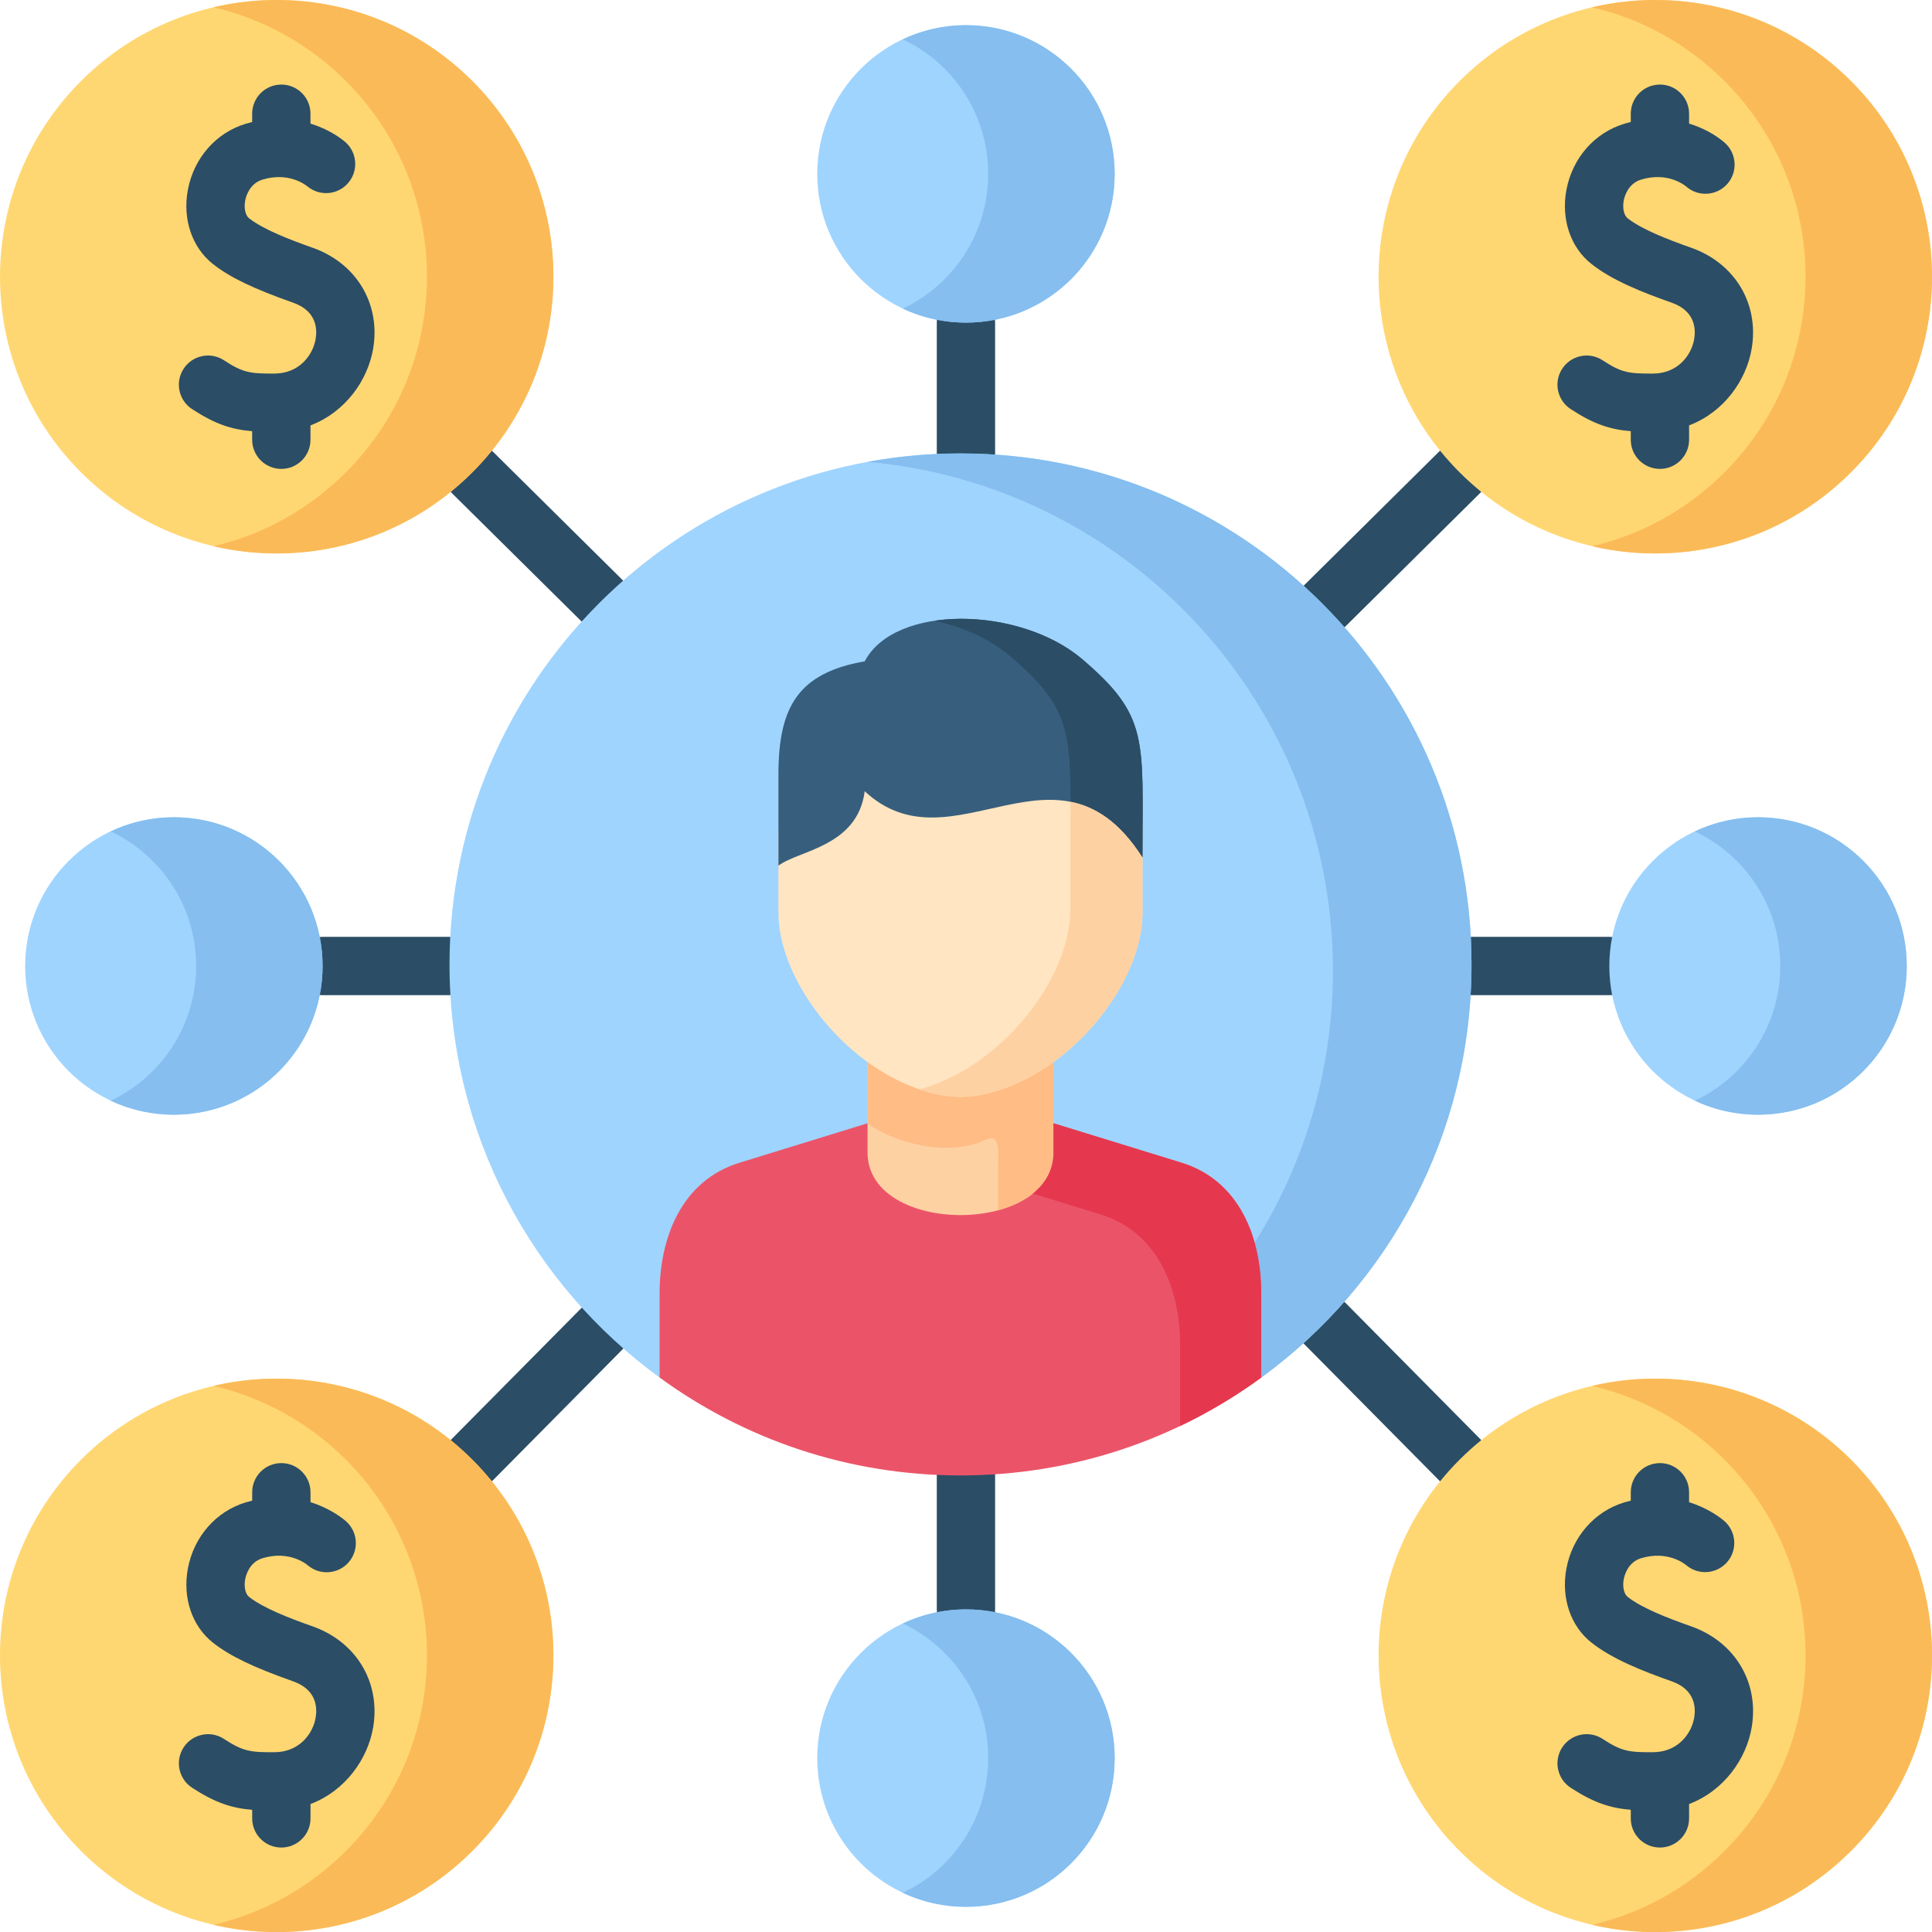
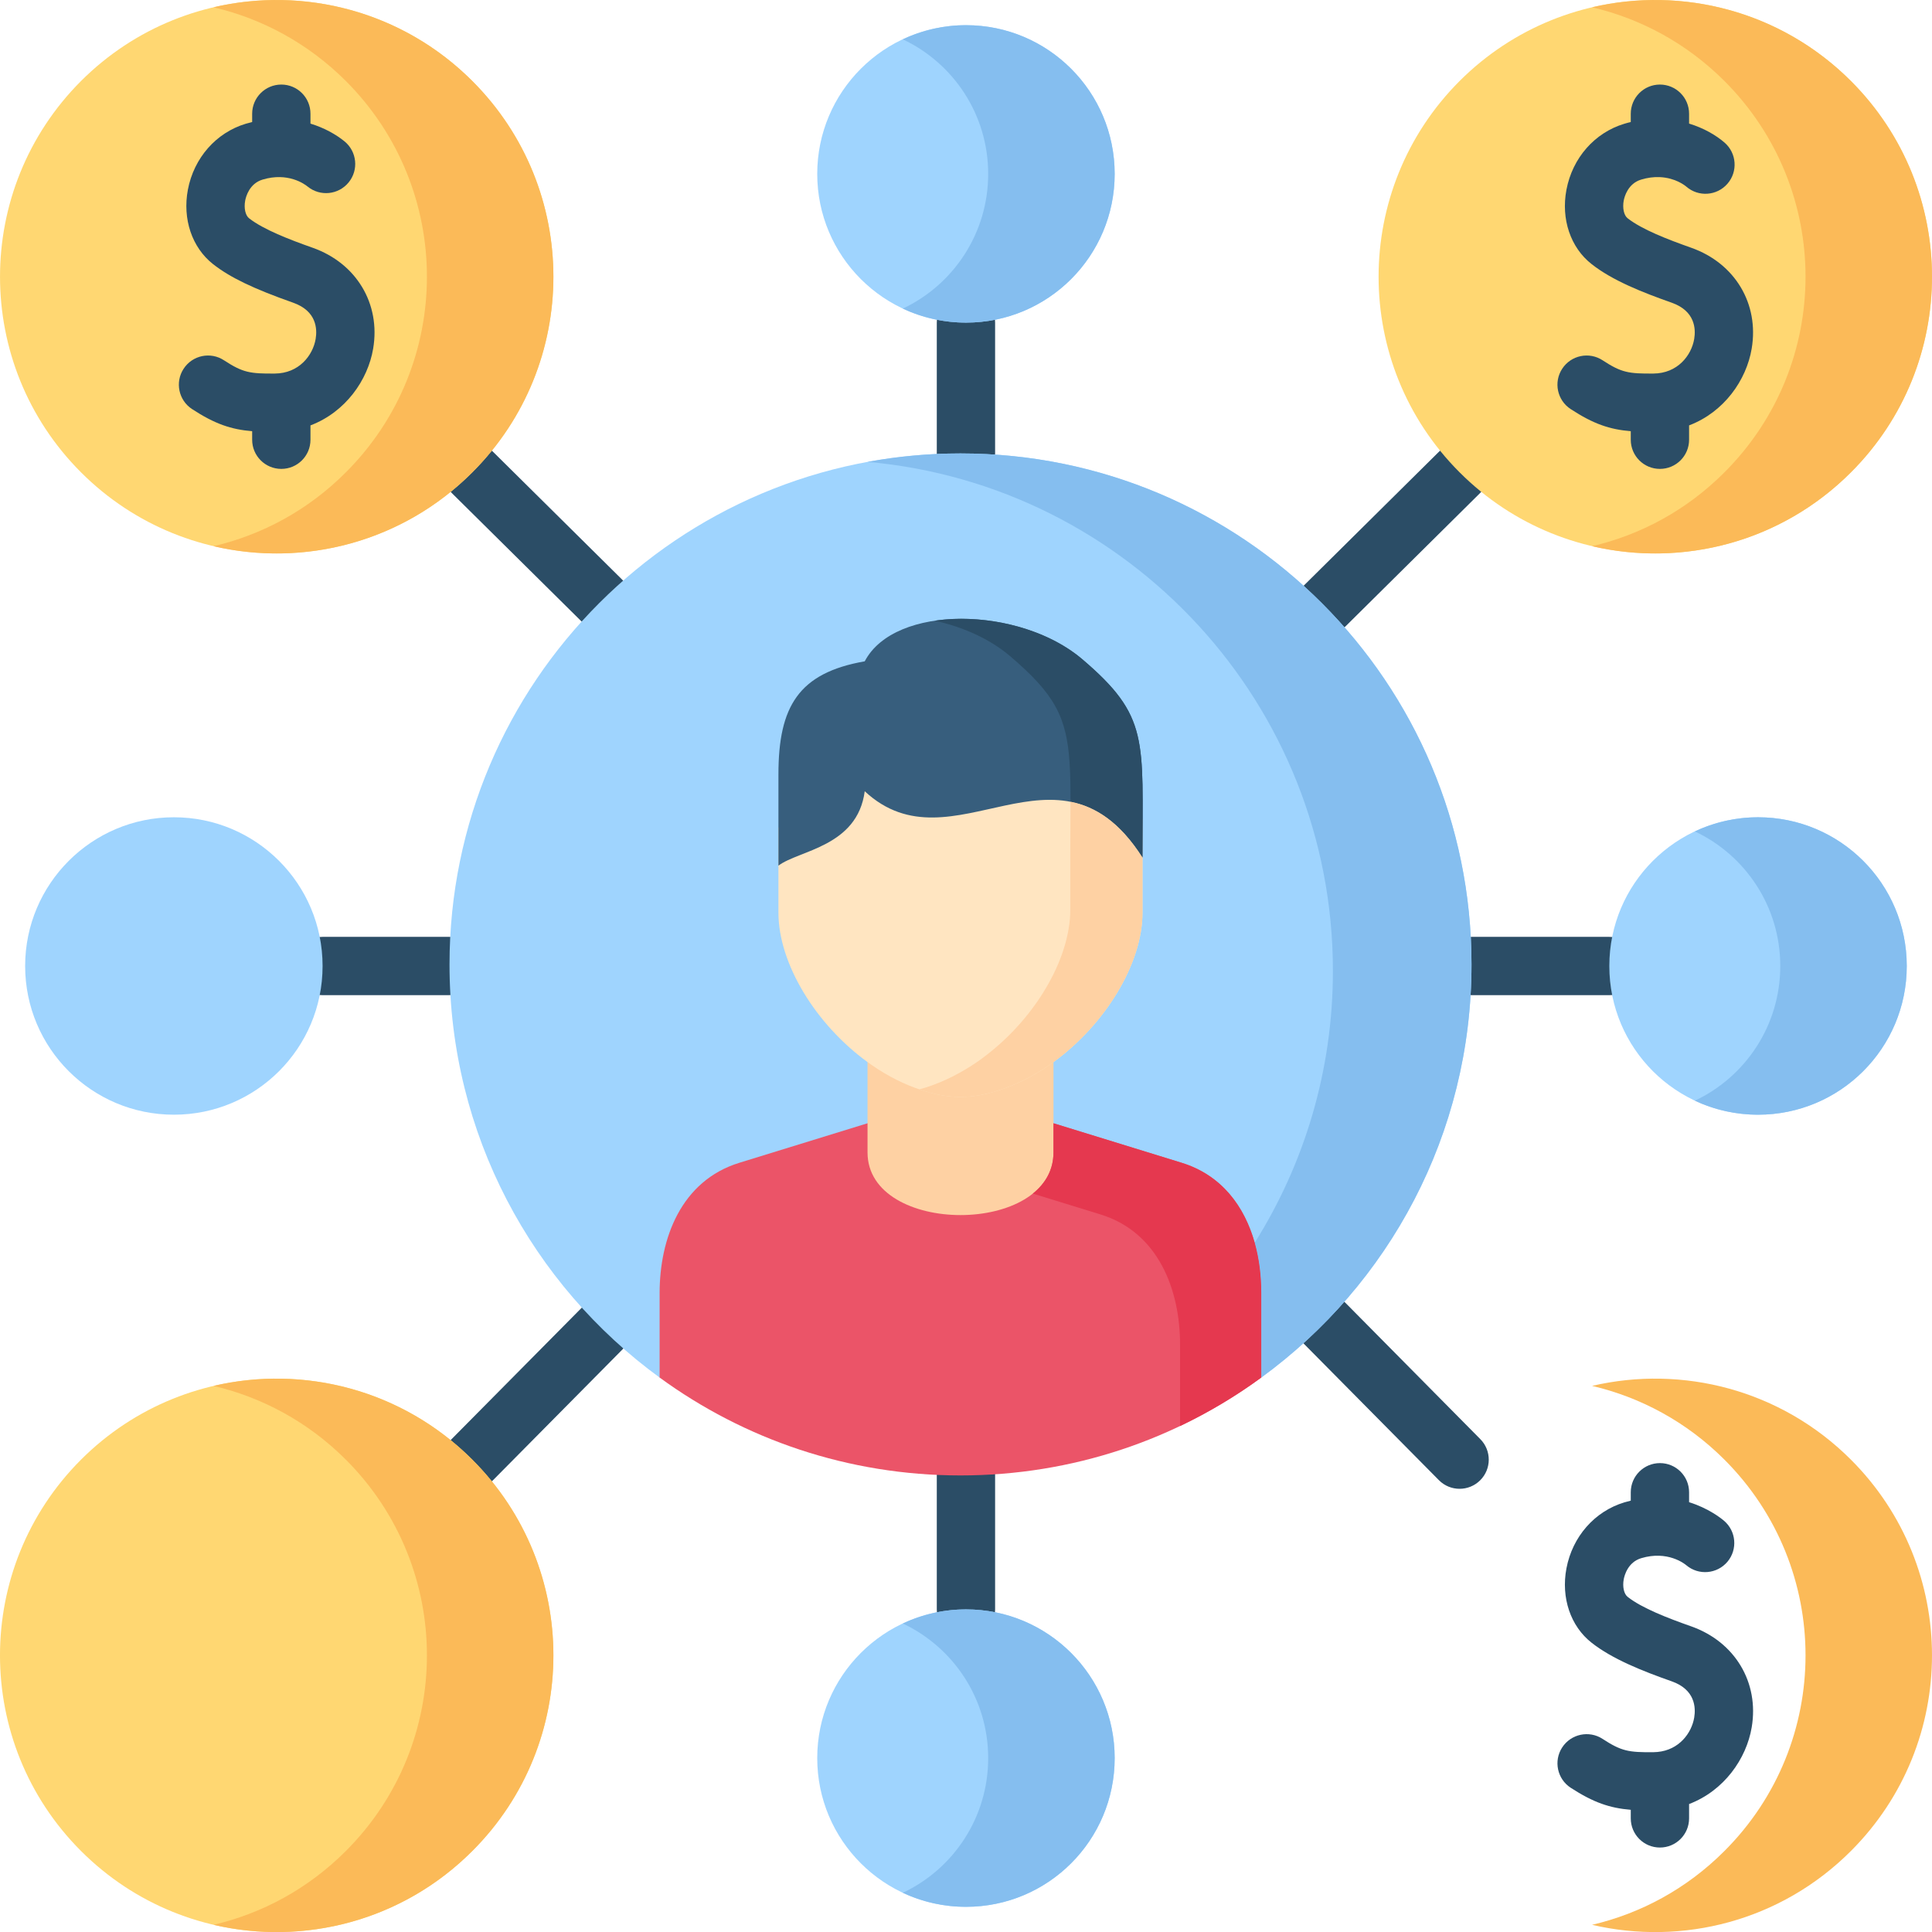
<svg xmlns="http://www.w3.org/2000/svg" width="60" height="60" viewBox="0 0 60 60" fill="none">
  <g clip-path="url(#clip0_190_1635)">
    <path d="M14.668 46.236C14.438 46.236 14.208 46.149 14.031 45.974C13.676 45.622 13.673 45.049 14.025 44.693L18.054 40.625C18.406 40.27 18.979 40.267 19.334 40.619C19.69 40.97 19.692 41.544 19.34 41.899L15.312 45.968C15.135 46.147 14.901 46.236 14.668 46.236Z" fill="#2B4D66" />
    <path d="M18.691 19.555C18.453 19.555 18.223 19.461 18.053 19.293L14.031 15.312C13.676 14.961 13.673 14.387 14.025 14.032C14.377 13.676 14.95 13.674 15.306 14.025L19.313 17.992C19.487 18.157 19.596 18.39 19.596 18.649C19.596 19.149 19.191 19.555 18.691 19.555Z" fill="#2B4D66" />
    <path d="M41.139 19.724C40.905 19.724 40.672 19.634 40.495 19.455C40.143 19.1 40.146 18.527 40.501 18.175L44.692 14.025C45.047 13.674 45.621 13.676 45.973 14.032C46.324 14.387 46.322 14.96 45.966 15.312L41.776 19.462C41.599 19.637 41.369 19.724 41.139 19.724Z" fill="#2B4D66" />
    <path d="M45.329 46.236C45.096 46.236 44.863 46.147 44.686 45.968L40.489 41.728C40.321 41.558 40.227 41.329 40.227 41.091C40.227 40.59 40.632 40.185 41.133 40.185C41.397 40.185 41.634 40.297 41.8 40.477L45.973 44.694C46.324 45.049 46.322 45.623 45.966 45.974C45.789 46.149 45.559 46.236 45.329 46.236Z" fill="#2B4D66" />
    <path d="M10.019 30.906C9.519 30.906 9.114 30.5 9.114 30C9.114 29.5 9.519 29.095 10.019 29.095L13.952 29.095C14.452 29.094 14.857 29.5 14.857 30C14.858 30.5 14.452 30.905 13.952 30.905L10.019 30.906Z" fill="#2B4D66" />
    <path d="M49.978 30.906H49.978L45.699 30.905C45.199 30.905 44.794 30.5 44.794 30C44.794 29.5 45.199 29.095 45.699 29.095H45.7L49.978 29.095C50.478 29.095 50.884 29.5 50.884 30C50.884 30.501 50.478 30.906 49.978 30.906Z" fill="#2B4D66" />
    <path d="M29.999 14.989C29.499 14.989 29.093 14.583 29.093 14.083V10.02C29.093 9.519 29.499 9.114 29.999 9.114C30.499 9.114 30.904 9.519 30.904 10.02V14.083C30.904 14.583 30.499 14.989 29.999 14.989Z" fill="#2B4D66" />
    <path d="M29.999 50.886C29.499 50.886 29.093 50.48 29.093 49.98V45.82C29.093 45.319 29.499 44.914 29.999 44.914C30.499 44.914 30.904 45.318 30.904 45.818V49.98C30.904 50.48 30.499 50.886 29.999 50.886Z" fill="#2B4D66" />
    <path fill-rule="evenodd" clip-rule="evenodd" d="M14.668 14.669C18.026 11.315 18.026 5.874 14.668 2.516C11.314 -0.838 5.873 -0.838 2.516 2.516C-0.838 5.874 -0.838 11.315 2.516 14.669C5.873 18.026 11.314 18.026 14.668 14.669Z" fill="#FFD772" />
    <path fill-rule="evenodd" clip-rule="evenodd" d="M45.329 2.516C41.975 5.874 41.975 11.315 45.329 14.669C48.687 18.026 54.127 18.026 57.482 14.669C60.839 11.315 60.839 5.874 57.482 2.516C54.127 -0.838 48.687 -0.838 45.329 2.516Z" fill="#FFD772" />
-     <path fill-rule="evenodd" clip-rule="evenodd" d="M57.482 45.331C54.127 41.977 48.687 41.977 45.329 45.331C41.975 48.688 41.975 54.129 45.329 57.484C48.687 60.841 54.127 60.841 57.482 57.484C60.839 54.129 60.839 48.688 57.482 45.331Z" fill="#FFD772" />
    <path fill-rule="evenodd" clip-rule="evenodd" d="M14.668 57.484C18.026 54.129 18.026 48.688 14.668 45.331C11.314 41.977 5.873 41.977 2.516 45.331C-0.839 48.688 -0.839 54.129 2.516 57.484C5.873 60.841 11.314 60.841 14.668 57.484Z" fill="#FFD772" />
    <path fill-rule="evenodd" clip-rule="evenodd" d="M5.4 34.618C7.953 34.618 10.018 32.553 10.018 30C10.018 27.451 7.953 25.381 5.4 25.381C2.851 25.381 0.781 27.451 0.781 30C0.781 32.553 2.851 34.618 5.4 34.618Z" fill="#9FD4FE" />
    <path fill-rule="evenodd" clip-rule="evenodd" d="M25.38 5.401C25.38 7.953 27.449 10.019 29.999 10.019C32.552 10.019 34.617 7.953 34.617 5.401C34.617 2.851 32.551 0.782 29.999 0.782C27.449 0.782 25.38 2.851 25.38 5.401Z" fill="#9FD4FE" />
    <path fill-rule="evenodd" clip-rule="evenodd" d="M54.597 25.381C52.048 25.381 49.979 27.451 49.979 30C49.979 32.553 52.048 34.618 54.597 34.618C57.15 34.618 59.216 32.553 59.216 30C59.216 27.451 57.15 25.381 54.597 25.381Z" fill="#9FD4FE" />
    <path fill-rule="evenodd" clip-rule="evenodd" d="M34.617 54.599C34.617 52.05 32.551 49.981 29.999 49.981C27.449 49.981 25.38 52.05 25.38 54.599C25.38 57.152 27.449 59.218 29.999 59.218C32.552 59.218 34.617 57.152 34.617 54.599Z" fill="#9FD4FE" />
-     <path fill-rule="evenodd" clip-rule="evenodd" d="M5.4 34.618C7.953 34.618 10.018 32.553 10.018 30C10.018 27.451 7.953 25.381 5.4 25.381C4.699 25.381 4.032 25.54 3.438 25.82C5.006 26.559 6.091 28.152 6.091 30C6.091 31.852 5.006 33.444 3.438 34.183C4.032 34.463 4.699 34.618 5.4 34.618Z" fill="#85BEEF" />
    <path fill-rule="evenodd" clip-rule="evenodd" d="M6.63 16.963C9.428 17.616 12.489 16.852 14.668 14.669C18.026 11.315 18.026 5.874 14.668 2.516C12.489 0.336 9.428 -0.427 6.63 0.226C8.136 0.578 9.566 1.342 10.741 2.516C14.098 5.874 14.098 11.315 10.741 14.669C9.566 15.847 8.136 16.61 6.63 16.963Z" fill="#FBBA58" />
    <path fill-rule="evenodd" clip-rule="evenodd" d="M30.689 5.401C30.689 7.249 29.605 8.845 28.037 9.584C28.631 9.864 29.297 10.019 29.999 10.019C32.551 10.019 34.617 7.953 34.617 5.401C34.617 2.851 32.551 0.782 29.999 0.782C29.297 0.782 28.631 0.941 28.037 1.221C29.605 1.96 30.689 3.552 30.689 5.401Z" fill="#85BEEF" />
    <path fill-rule="evenodd" clip-rule="evenodd" d="M53.554 2.516C56.912 5.874 56.912 11.315 53.554 14.669C52.38 15.847 50.949 16.61 49.443 16.963C52.241 17.616 55.302 16.852 57.482 14.669C60.839 11.315 60.839 5.874 57.482 2.516C55.302 0.336 52.241 -0.427 49.443 0.226C50.949 0.578 52.38 1.342 53.554 2.516Z" fill="#FBBA58" />
    <path fill-rule="evenodd" clip-rule="evenodd" d="M59.216 30C59.216 27.45 57.15 25.381 54.597 25.381C53.896 25.381 53.229 25.54 52.635 25.82C54.203 26.559 55.288 28.152 55.288 30C55.288 31.852 54.203 33.444 52.635 34.183C53.229 34.463 53.896 34.618 54.597 34.618C57.15 34.618 59.216 32.553 59.216 30Z" fill="#85BEEF" />
    <path fill-rule="evenodd" clip-rule="evenodd" d="M57.482 57.484C60.839 54.129 60.839 48.688 57.482 45.331C55.302 43.151 52.241 42.388 49.443 43.04C50.949 43.393 52.38 44.156 53.554 45.331C56.912 48.688 56.912 54.129 53.554 57.484C52.38 58.662 50.949 59.425 49.443 59.777C52.241 60.43 55.302 59.667 57.482 57.484Z" fill="#FBBA58" />
    <path fill-rule="evenodd" clip-rule="evenodd" d="M34.617 54.599C34.617 52.05 32.551 49.981 29.999 49.981C29.297 49.981 28.631 50.139 28.037 50.419C29.605 51.159 30.689 52.751 30.689 54.599C30.689 56.451 29.605 58.043 28.037 58.783C28.631 59.062 29.297 59.218 29.999 59.218C32.551 59.218 34.617 57.152 34.617 54.599Z" fill="#85BEEF" />
    <path fill-rule="evenodd" clip-rule="evenodd" d="M14.668 57.484C18.026 54.129 18.026 48.688 14.668 45.331C12.489 43.151 9.428 42.388 6.63 43.04C8.136 43.393 9.566 44.156 10.741 45.331C14.098 48.688 14.098 54.129 10.741 57.484C9.566 58.662 8.136 59.425 6.63 59.777C9.428 60.43 12.489 59.667 14.668 57.484Z" fill="#FBBA58" />
    <path d="M9.709 7.694C8.984 7.438 8.183 7.129 7.735 6.779C7.62 6.688 7.57 6.461 7.615 6.227C7.638 6.106 7.745 5.7 8.156 5.577C8.942 5.34 9.459 5.716 9.554 5.794C9.942 6.11 10.512 6.052 10.828 5.664C11.144 5.277 11.086 4.706 10.699 4.39C10.428 4.17 10.067 3.969 9.642 3.839V3.532C9.642 3.031 9.237 2.626 8.737 2.626C8.237 2.626 7.831 3.032 7.831 3.532V3.79C7.766 3.806 7.7 3.823 7.633 3.843C6.711 4.12 6.022 4.904 5.835 5.89C5.663 6.802 5.962 7.688 6.617 8.203C7.145 8.617 7.866 8.964 9.105 9.401C9.834 9.659 9.855 10.216 9.803 10.526C9.716 11.04 9.283 11.596 8.536 11.601C7.763 11.607 7.541 11.572 6.956 11.189C6.538 10.915 5.977 11.032 5.703 11.451C5.429 11.869 5.546 12.43 5.964 12.704C6.672 13.167 7.181 13.338 7.831 13.391V13.657C7.831 14.157 8.237 14.562 8.737 14.562C9.237 14.562 9.642 14.157 9.642 13.657V13.211C10.729 12.798 11.424 11.806 11.589 10.826C11.824 9.433 11.068 8.174 9.709 7.694Z" fill="#2B4D66" />
    <path d="M52.522 7.694C51.794 7.437 50.991 7.127 50.547 6.778C50.432 6.688 50.383 6.462 50.426 6.229C50.45 6.107 50.556 5.701 50.969 5.577C51.171 5.516 51.355 5.495 51.519 5.5C51.529 5.5 51.539 5.501 51.55 5.501C52.032 5.523 52.328 5.76 52.37 5.796C52.747 6.124 53.319 6.084 53.647 5.707C53.976 5.33 53.936 4.758 53.559 4.43C53.292 4.198 52.912 3.977 52.456 3.838V3.532C52.456 3.031 52.05 2.626 51.55 2.626C51.05 2.626 50.645 3.032 50.645 3.532V3.79C50.579 3.806 50.513 3.822 50.447 3.843C49.523 4.12 48.833 4.906 48.647 5.894C48.475 6.805 48.775 7.69 49.428 8.201C50.075 8.712 51.007 9.08 51.918 9.401C52.646 9.659 52.667 10.217 52.615 10.527C52.528 11.041 52.096 11.596 51.35 11.601C50.576 11.607 50.355 11.572 49.77 11.189C49.352 10.915 48.79 11.032 48.516 11.451C48.242 11.869 48.359 12.43 48.778 12.704C49.485 13.167 49.995 13.338 50.645 13.391V13.657C50.645 14.157 51.05 14.562 51.55 14.562C52.05 14.562 52.456 14.157 52.456 13.657V13.211C53.542 12.798 54.235 11.807 54.4 10.828C54.636 9.434 53.881 8.175 52.522 7.694Z" fill="#2B4D66" />
-     <path d="M9.708 50.508C8.984 50.253 8.183 49.944 7.735 49.593C7.62 49.503 7.57 49.276 7.615 49.042C7.638 48.92 7.745 48.515 8.155 48.391C8.357 48.331 8.54 48.31 8.703 48.314C8.714 48.315 8.726 48.316 8.737 48.316C8.737 48.316 8.738 48.316 8.738 48.316C9.22 48.339 9.515 48.575 9.557 48.611C9.937 48.936 10.509 48.891 10.834 48.511C11.158 48.131 11.114 47.559 10.734 47.234C10.618 47.135 10.233 46.835 9.643 46.651V46.343C9.643 45.843 9.237 45.438 8.737 45.438C8.237 45.438 7.832 45.843 7.832 46.343V46.604C7.766 46.62 7.701 46.637 7.634 46.657C6.711 46.935 6.022 47.719 5.836 48.705C5.663 49.617 5.962 50.503 6.617 51.018C7.146 51.432 7.866 51.779 9.106 52.216C9.834 52.474 9.855 53.031 9.803 53.341C9.722 53.825 9.334 54.345 8.666 54.409C8.659 54.41 8.651 54.41 8.644 54.41C8.609 54.413 8.574 54.416 8.537 54.416C7.765 54.423 7.545 54.387 6.954 54.003C6.536 53.73 5.974 53.849 5.702 54.268C5.429 54.687 5.548 55.248 5.967 55.521C6.676 55.982 7.185 56.152 7.832 56.206V56.472C7.832 56.972 8.237 57.377 8.737 57.377C9.237 57.377 9.643 56.972 9.643 56.472V56.026C10.73 55.613 11.424 54.621 11.589 53.642C11.823 52.248 11.068 50.989 9.708 50.508Z" fill="#2B4D66" />
    <path d="M52.522 50.508C51.794 50.252 50.991 49.942 50.548 49.592C50.433 49.502 50.383 49.277 50.427 49.044C50.45 48.922 50.557 48.515 50.969 48.391C51.786 48.145 52.313 48.562 52.371 48.611C52.753 48.933 53.324 48.884 53.647 48.502C53.969 48.12 53.92 47.548 53.538 47.226C53.422 47.129 53.04 46.834 52.456 46.652V46.343C52.456 45.843 52.051 45.438 51.551 45.438C51.051 45.438 50.645 45.843 50.645 46.343V46.604C50.58 46.62 50.514 46.637 50.447 46.657C49.523 46.935 48.833 47.721 48.647 48.708C48.475 49.62 48.776 50.505 49.428 51.016C50.076 51.526 51.008 51.895 51.919 52.216C52.646 52.473 52.667 53.032 52.615 53.342C52.533 53.826 52.144 54.347 51.475 54.409C51.469 54.41 51.463 54.409 51.458 54.41C51.422 54.413 51.387 54.415 51.35 54.416C50.579 54.423 50.358 54.387 49.768 54.002C49.349 53.73 48.788 53.849 48.515 54.268C48.242 54.687 48.361 55.248 48.78 55.521C49.49 55.982 49.999 56.152 50.645 56.205V56.471C50.645 56.972 51.05 57.377 51.55 57.377C52.05 57.377 52.456 56.972 52.456 56.471V56.026C53.542 55.612 54.236 54.622 54.401 53.643C54.636 52.249 53.881 50.989 52.522 50.508Z" fill="#2B4D66" />
    <path fill-rule="evenodd" clip-rule="evenodd" d="M39.17 42.781C43.129 39.897 45.699 35.226 45.699 29.951C45.699 21.188 38.593 14.082 29.829 14.082C21.066 14.082 13.96 21.187 13.96 29.951C13.96 35.226 16.53 39.897 20.485 42.781H39.17Z" fill="#9FD4FE" />
    <path fill-rule="evenodd" clip-rule="evenodd" d="M26.942 34.884L22.962 36.111C21.148 36.67 20.485 38.467 20.485 40.159V42.781C23.107 44.695 26.337 45.821 29.829 45.821C33.322 45.821 36.552 44.695 39.17 42.781V40.159C39.17 38.467 38.51 36.67 36.697 36.111L32.717 34.884H26.942Z" fill="#EB5468" />
    <path fill-rule="evenodd" clip-rule="evenodd" d="M26.942 34.885V35.79C26.942 38.384 32.717 38.384 32.717 35.79V34.885V31.803C32.258 32.135 31.76 32.408 31.246 32.601H28.413C27.895 32.408 27.401 32.135 26.942 31.803V34.885Z" fill="#FED1A3" />
    <path fill-rule="evenodd" clip-rule="evenodd" d="M26.942 32.984C27.401 33.316 27.895 33.593 28.413 33.782C28.924 33.972 29.377 34.066 29.829 34.066C30.282 34.066 30.731 33.972 31.246 33.782C31.761 33.593 32.258 33.316 32.717 32.984C34.327 31.813 35.481 29.924 35.481 28.345V25.447C32.869 21.353 29.581 25.927 26.855 23.391C26.627 25.122 24.8 25.222 24.175 25.702V28.345C24.175 29.924 25.332 31.814 26.942 32.984Z" fill="#FFE5C1" />
    <path fill-rule="evenodd" clip-rule="evenodd" d="M26.855 24.573C29.581 27.108 32.869 22.535 35.481 26.632C35.481 22.956 35.698 22.248 33.602 20.465C31.664 18.821 27.785 18.759 26.855 20.538C24.803 20.897 24.175 21.937 24.175 24.048V26.884C24.8 26.404 26.627 26.303 26.855 24.573Z" fill="#375E7D" />
-     <path fill-rule="evenodd" clip-rule="evenodd" d="M26.942 34.884C27.657 35.434 29.377 35.976 30.607 35.399C31.059 35.188 31 35.689 31 36.27V37.071V37.586C31.964 37.323 32.717 36.726 32.717 35.789V34.884V32.984C32.258 33.316 31.76 33.593 31.246 33.782C30.731 33.972 30.282 34.066 29.829 34.066C29.377 34.066 28.924 33.972 28.413 33.782C27.895 33.593 27.401 33.316 26.942 32.984V34.884Z" fill="#FFBC85" />
    <path fill-rule="evenodd" clip-rule="evenodd" d="M26.942 14.344C35.042 15.063 41.395 21.864 41.395 30.152C41.395 33.254 40.503 36.149 38.966 38.594C39.108 39.099 39.17 39.634 39.17 40.159V42.781C43.129 39.897 45.699 35.226 45.699 29.951C45.699 21.188 38.593 14.082 29.829 14.082C28.841 14.082 27.878 14.171 26.942 14.344Z" fill="#85BEEF" />
    <path fill-rule="evenodd" clip-rule="evenodd" d="M32.075 37.068L34.172 37.714C35.985 38.27 36.648 40.07 36.648 41.759V44.288C37.536 43.863 38.383 43.358 39.17 42.781V40.159C39.17 39.634 39.108 39.099 38.966 38.594C38.648 37.472 37.947 36.498 36.697 36.111L32.717 34.884V35.789C32.717 36.325 32.469 36.753 32.075 37.068Z" fill="#E5384F" />
    <path fill-rule="evenodd" clip-rule="evenodd" d="M33.218 23.713C33.242 24.058 33.246 24.448 33.246 24.898C34.023 25.053 34.776 25.526 35.481 26.632C35.481 22.956 35.698 22.248 33.602 20.465C32.427 19.471 30.541 19.052 29.028 19.277C29.898 19.467 30.731 19.837 31.36 20.369C32.762 21.561 33.128 22.272 33.218 23.713Z" fill="#2B4D66" />
    <path fill-rule="evenodd" clip-rule="evenodd" d="M35.481 26.632C34.776 25.526 34.023 25.053 33.246 24.898C33.246 25.371 33.239 25.91 33.239 26.532V28.248C33.239 29.703 32.258 31.427 30.842 32.601C30.724 32.701 30.6 32.795 30.476 32.888C30.016 33.22 29.519 33.492 29.004 33.686C28.849 33.745 28.697 33.793 28.551 33.831C29.007 33.99 29.418 34.066 29.829 34.066C30.282 34.066 30.731 33.973 31.246 33.783C31.761 33.593 32.258 33.316 32.717 32.985C34.327 31.814 35.481 29.924 35.481 28.345V26.632H35.481Z" fill="#FED1A3" />
  </g>
  <defs>
    <clipPath id="clip0_190_1635">
      <rect width="60" height="60" fill="white" />
    </clipPath>
  </defs>
</svg>